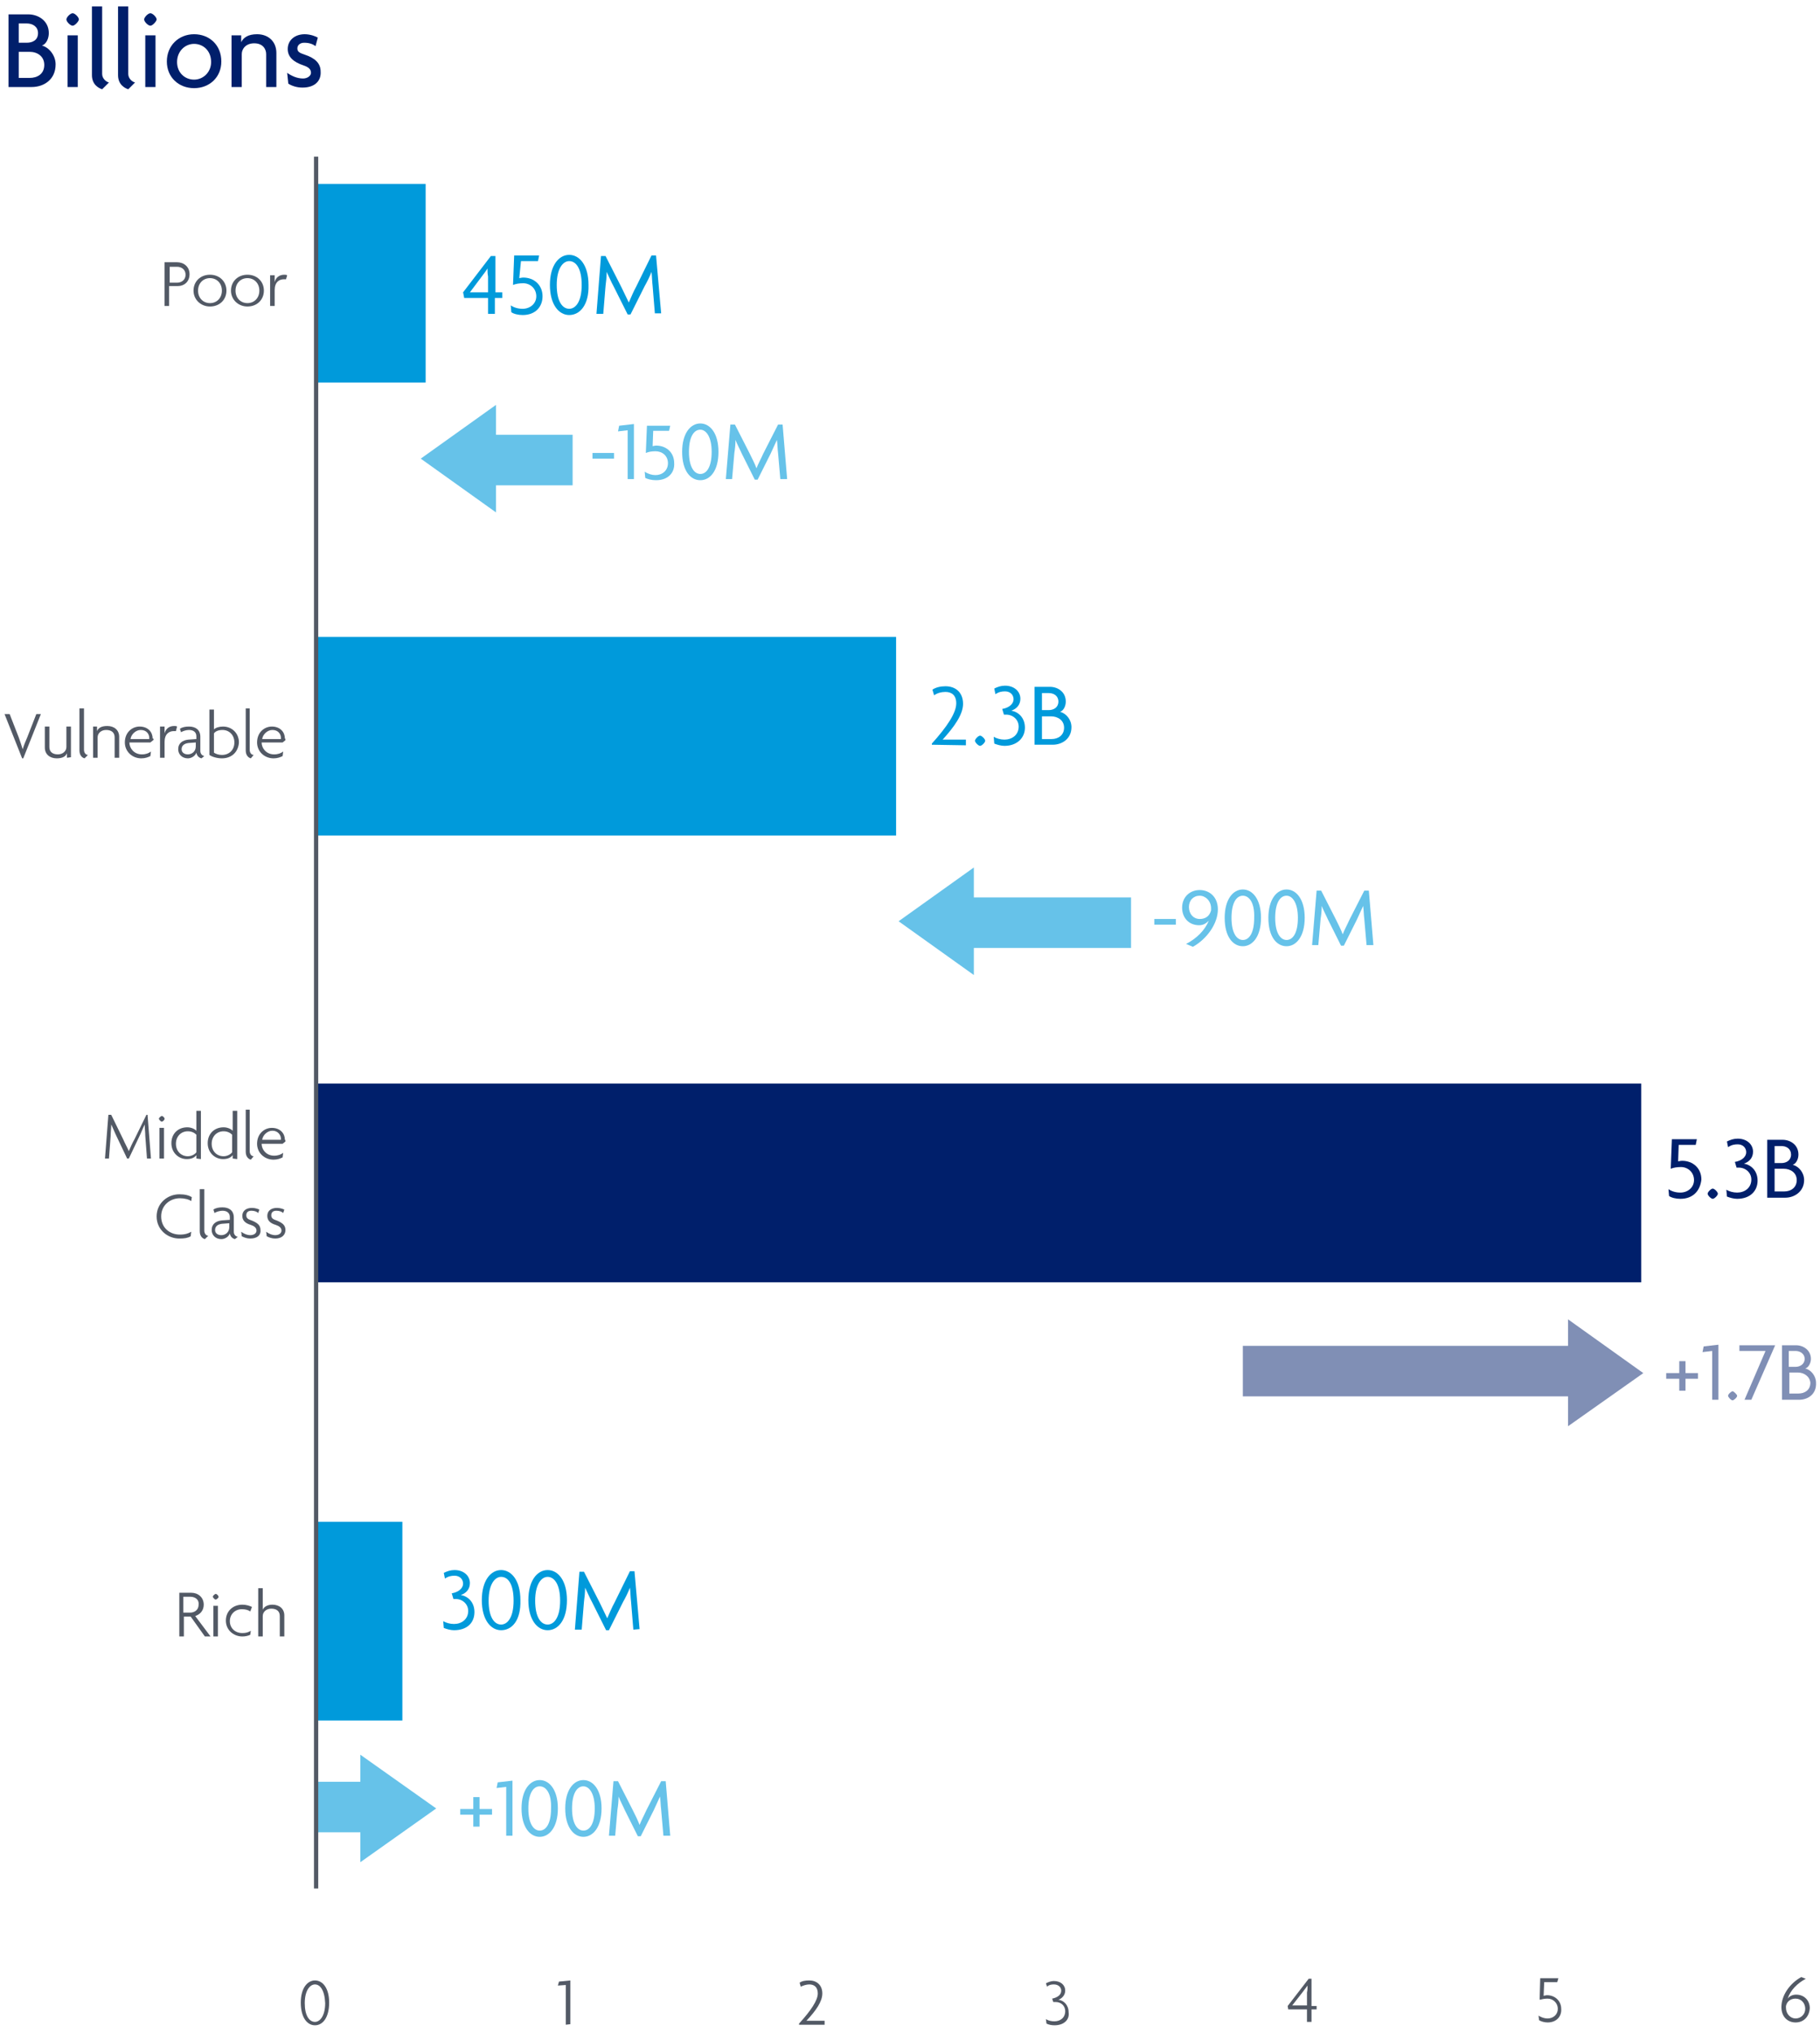
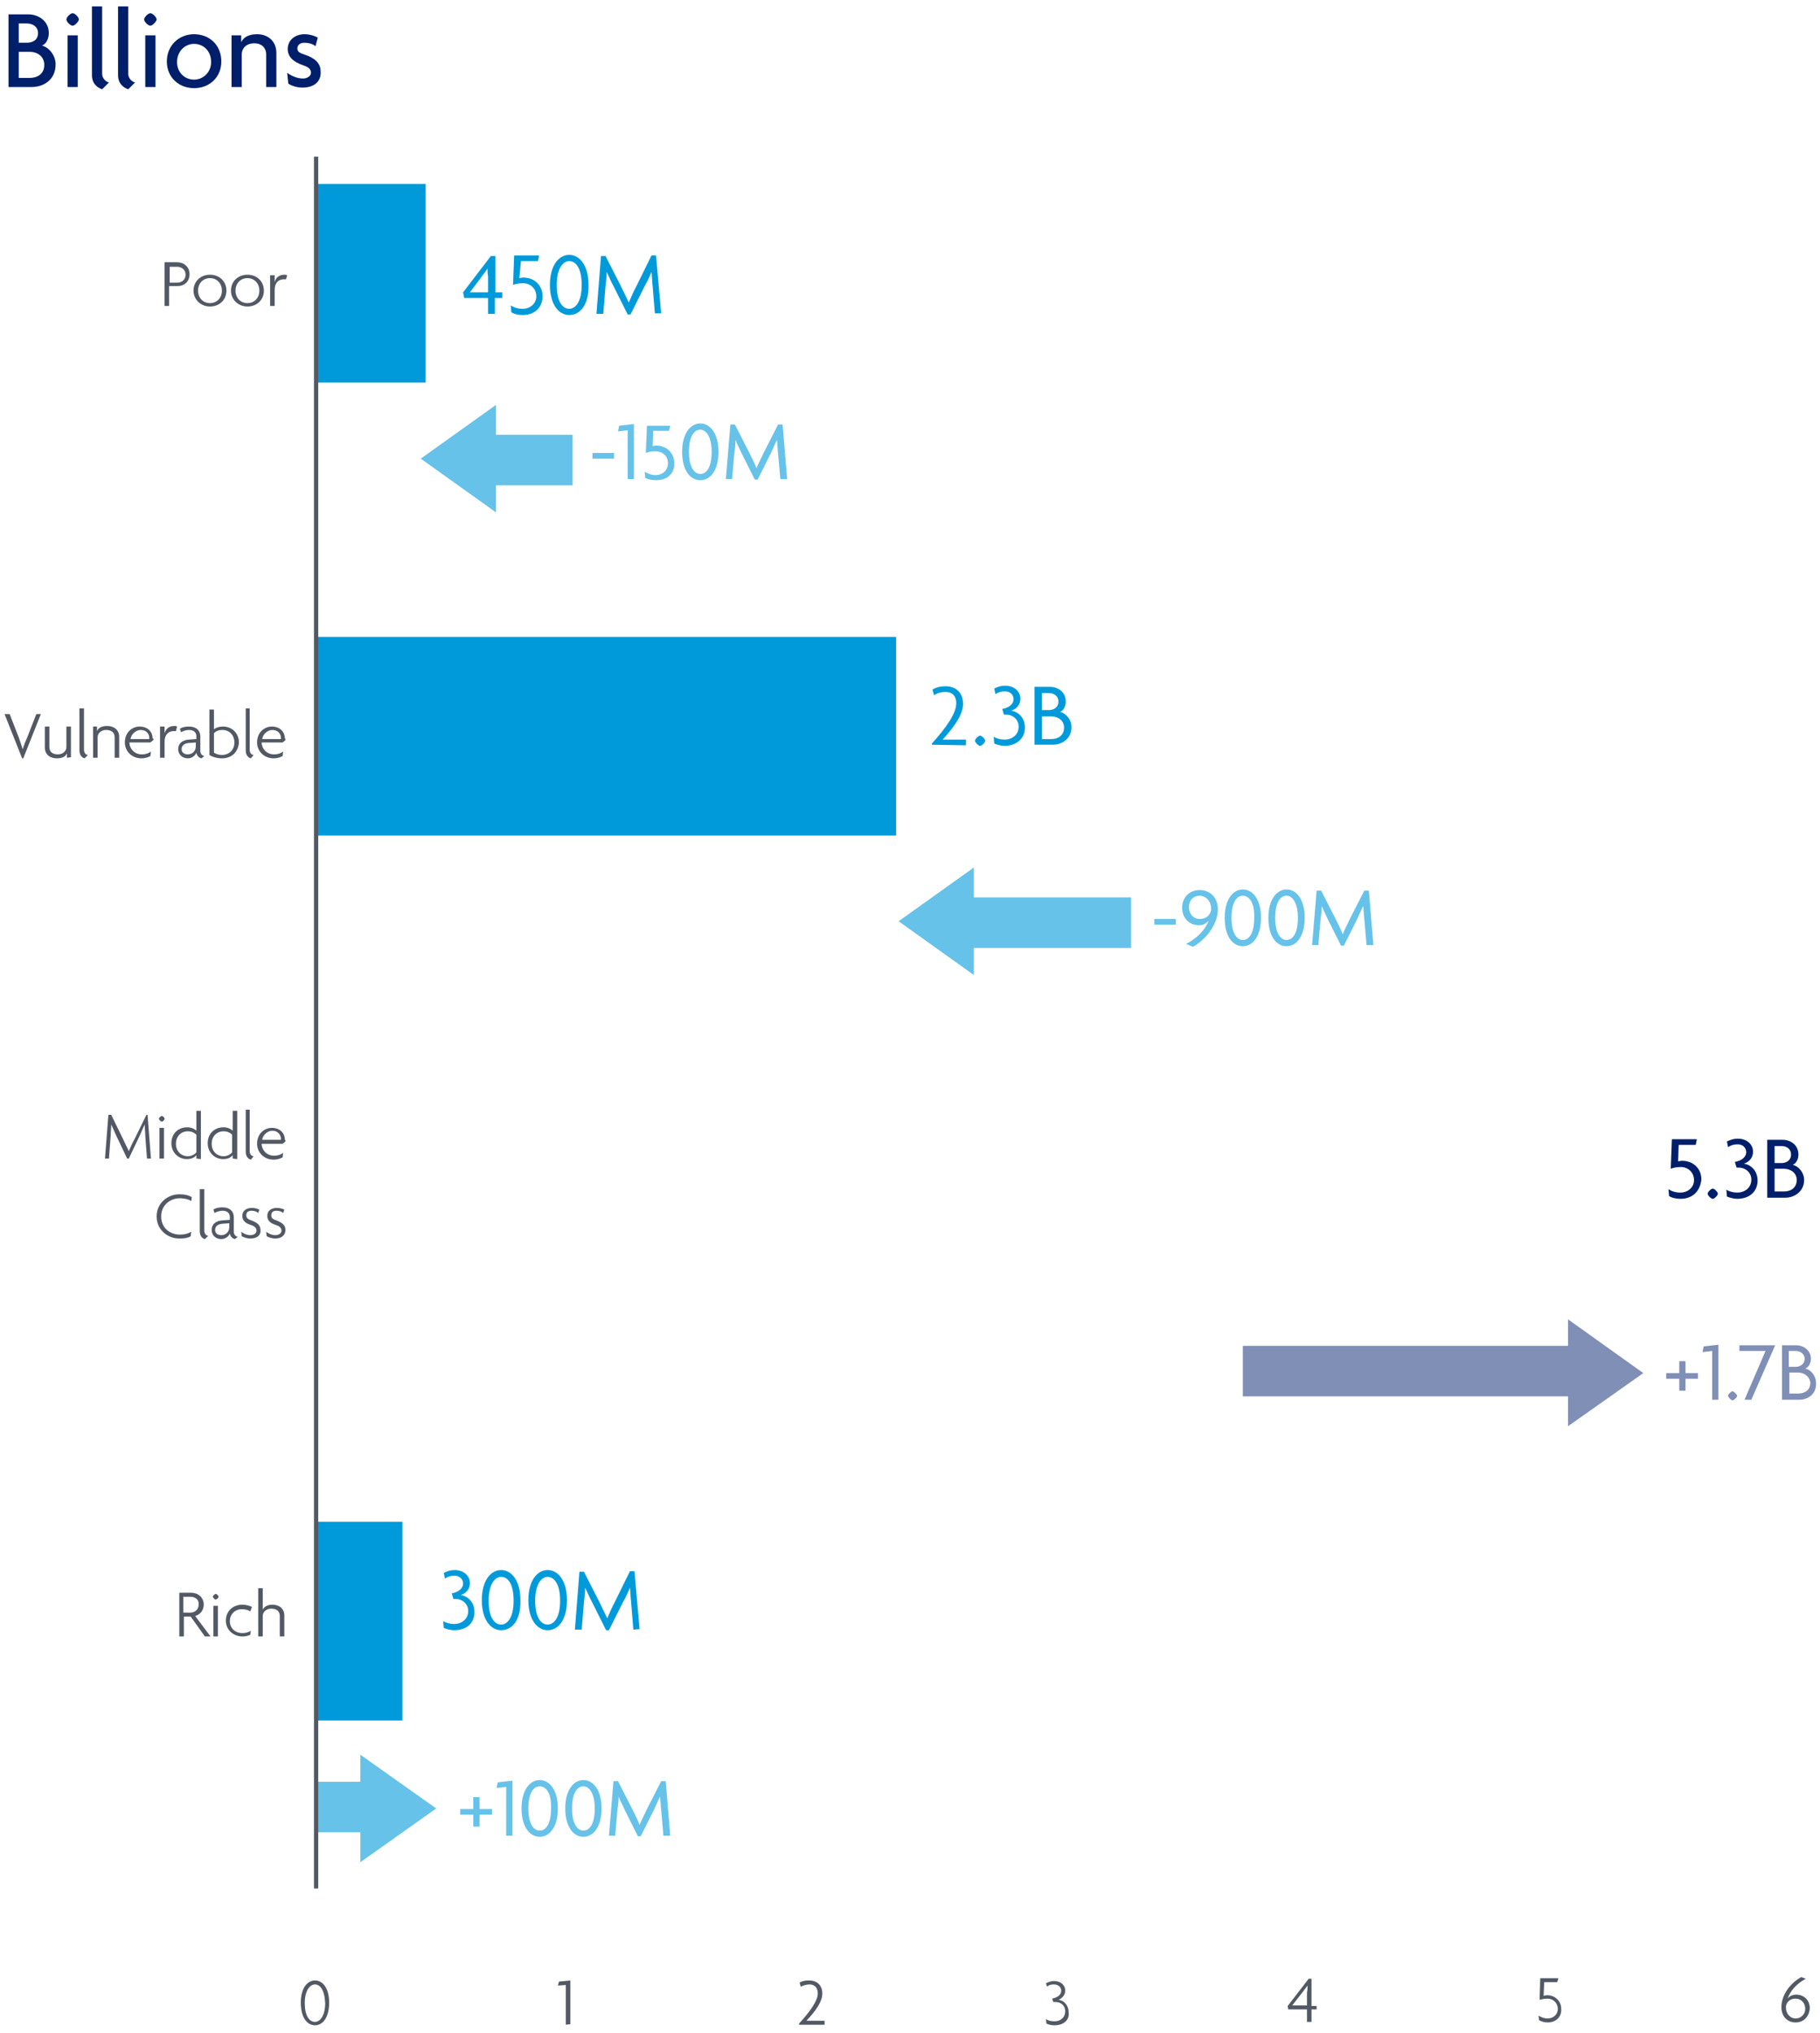
<svg xmlns="http://www.w3.org/2000/svg" version="1.1" id="Appearance" x="0px" y="0px" viewBox="0 0 320.7 358.2" style="enable-background:new 0 0 320.7 358.2;" xml:space="preserve">
  <style type="text/css">
	.st0{fill:#001F6B;}
	.st1{fill:#525965;}
	.st2{fill:#808FB5;}
	.st3{fill:#009ADB;}
	.st4{fill:#66C2E9;}
	.st5{fill:#66C2E9;stroke:#66C2E9;stroke-miterlimit:10;}
	.st6{fill:#808FB5;stroke:#808FB5;stroke-miterlimit:10;}
	.st7{fill:none;stroke:#525965;stroke-width:0.75;stroke-miterlimit:10;}
</style>
  <g transform="translate(0 25.63)">
    <g>
      <path class="st0" d="M5.6-10.3H1.5v-12.8H5c1.7,0,3.6,1.1,3.6,3.3c0,0.9-0.4,1.9-1.2,2.2c1.2,0.3,2.4,1.7,2.4,3.3    C9.8-11.5,7.6-10.3,5.6-10.3L5.6-10.3z M4.7-21.5H3.3v3.4h1.4c1.1,0,2-0.5,2-1.7C6.7-20.9,5.8-21.5,4.7-21.5z M5.2-16.5H3.3v4.6    h1.9c1.4,0,2.6-0.7,2.6-2.3C7.8-15.7,6.6-16.5,5.2-16.5L5.2-16.5z" />
      <path class="st0" d="M12.8-21.1c-0.4,0-1.1-0.7-1.1-1.1c0-0.4,0.7-1.1,1.1-1.1c0.4,0,1.1,0.7,1.1,1.1    C13.9-21.9,13.2-21.1,12.8-21.1z M11.9-10.3v-9.1h1.8v9.1H11.9z" />
      <path class="st0" d="M18-9.9c-0.6-0.2-1.8-0.8-1.8-2.5v-12.1H18v11.9c0,0.8,0.7,1.4,1.2,1.5L18-9.9L18-9.9z" />
      <path class="st0" d="M22.6-9.9c-0.6-0.2-1.8-0.8-1.8-2.5v-12.1h1.8v11.9c0,0.8,0.7,1.4,1.2,1.5L22.6-9.9L22.6-9.9z" />
      <path class="st0" d="M26.5-21.1c-0.4,0-1.1-0.7-1.1-1.1c0-0.4,0.7-1.1,1.1-1.1c0.4,0,1.1,0.7,1.1,1.1    C27.6-21.9,26.9-21.1,26.5-21.1z M25.6-10.3v-9.1h1.8v9.1H25.6z" />
      <path class="st0" d="M34.2-10.1c-2.7,0-4.8-1.9-4.8-4.7c0-2.8,2.1-4.8,4.8-4.8s4.8,1.9,4.8,4.8C39-12,36.9-10.1,34.2-10.1z     M34.2-17.9c-1.6,0-3,1.3-3,3.2c0,1.9,1.4,3.1,3,3.1c1.6,0,3-1.3,3-3.1C37.2-16.7,35.8-17.9,34.2-17.9z" />
      <path class="st0" d="M46.9-10.3v-5.8c0-0.9-0.6-1.9-2.1-1.9c-1.5,0-2.2,1-2.2,1.9v5.8h-1.8v-9.1h1.7v1.2h0    c0.4-0.8,1.2-1.4,2.8-1.4c2,0,3.4,1.3,3.4,3.3v6L46.9-10.3L46.9-10.3z" />
      <path class="st0" d="M53.3-10.2c-1,0-1.9-0.3-2.5-0.7l-0.2-1.9c0.7,0.5,1.7,1,2.8,1c0.8,0,1.4-0.5,1.4-1c0-0.6-0.4-1-1.3-1.3    c-1.8-0.6-2.8-1.5-2.8-2.9c0-1.5,1.2-2.6,3-2.6c1,0,2,0.4,2.3,0.6l-0.4,1.5c-0.4-0.3-1-0.6-2-0.6c-0.7,0-1.2,0.4-1.2,1    c0,0.6,0.4,0.8,1.3,1.1c1.8,0.6,2.8,1.5,2.8,3C56.6-11.4,55.5-10.2,53.3-10.2L53.3-10.2z" />
    </g>
  </g>
  <g>
    <g>
      <path class="st1" d="M25.9,204.1l-0.3-4c0-0.6-0.1-1.3-0.1-2h0c-0.3,0.6-0.6,1.4-0.9,2l-1.9,4h-0.3l-1.9-4c-0.3-0.6-0.6-1.4-0.9-2    h0c0,0.6-0.1,1.4-0.1,2l-0.3,4h-0.7l0.6-7.7h0.5l2.1,4.3c0.3,0.7,0.7,1.4,1,2.1h0c0.3-0.7,0.6-1.4,1-2.1l2.1-4.3H26l0.6,7.7H25.9    L25.9,204.1z" />
      <path class="st1" d="M28.5,197.6c-0.2,0-0.5-0.4-0.5-0.5c0-0.2,0.4-0.5,0.5-0.5c0.2,0,0.5,0.3,0.5,0.5    C29,197.3,28.7,197.6,28.5,197.6z M28.1,204.1v-5.4h0.8v5.4H28.1z" />
      <path class="st1" d="M34.6,204.1v-0.6h0c-0.3,0.4-0.8,0.7-1.7,0.7c-1.4,0-2.7-1.1-2.7-2.8c0-1.7,1.2-2.8,2.8-2.8    c0.7,0,1.3,0.3,1.6,0.6v-3.5h0.8v8.5L34.6,204.1L34.6,204.1z M34.6,199.9c-0.3-0.3-0.8-0.6-1.5-0.6c-1.2,0-2.1,0.9-2.1,2.2    s0.9,2.2,2.1,2.2c0.7,0,1.3-0.4,1.5-0.7V199.9L34.6,199.9z" />
      <path class="st1" d="M41,204.1v-0.6h0c-0.3,0.4-0.8,0.7-1.7,0.7c-1.4,0-2.7-1.1-2.7-2.8c0-1.7,1.2-2.8,2.8-2.8    c0.7,0,1.3,0.3,1.6,0.6v-3.5h0.8v8.5L41,204.1L41,204.1z M40.9,199.9c-0.3-0.3-0.8-0.6-1.5-0.6c-1.2,0-2.1,0.9-2.1,2.2    s0.9,2.2,2.1,2.2c0.7,0,1.3-0.4,1.5-0.7V199.9L40.9,199.9z" />
      <path class="st1" d="M44.2,204.3c-0.4-0.1-0.9-0.5-0.9-1.4v-7.4H44v7.3c0,0.5,0.3,0.9,0.7,0.9L44.2,204.3L44.2,204.3z" />
      <path class="st1" d="M50.3,201.1l-0.5,0.4h-3.7c0,1,0.8,2.1,2.2,2.1c0.7,0,1.2-0.2,1.6-0.5l-0.1,0.8c-0.4,0.2-0.9,0.4-1.6,0.4    c-1.6,0-2.9-1.2-2.9-2.8c0-1.8,1.3-2.8,2.6-2.8c1.5,0,2.3,1,2.3,2.1C50.3,200.8,50.3,200.9,50.3,201.1L50.3,201.1z M48,199.2    c-0.9,0-1.7,0.8-1.8,1.6h3.3c0,0,0-0.1,0-0.2C49.5,200,49,199.2,48,199.2L48,199.2z" />
      <path class="st1" d="M33.7,211.6c-0.4-0.3-1.2-0.5-2-0.5c-1.7,0-3.3,1.2-3.3,3.2c0,2,1.5,3.2,3.3,3.2c0.9,0,1.5-0.2,2-0.5    l-0.1,0.8c-0.5,0.3-1.1,0.4-2,0.4c-2,0-4-1.5-4-3.9c0-2.4,2-3.9,4-3.9c1,0,1.7,0.2,2.2,0.5L33.7,211.6z" />
      <path class="st1" d="M36.1,218.3c-0.4-0.1-0.9-0.5-0.9-1.4v-7.4h0.8v7.3c0,0.5,0.3,0.9,0.7,0.9L36.1,218.3L36.1,218.3z" />
      <path class="st1" d="M41.4,218.3c-0.4-0.1-0.8-0.4-0.9-1c-0.2,0.6-0.9,1-1.5,1c-1,0-1.7-0.7-1.7-1.6c0-1.1,0.8-1.6,1.8-1.7    l1.4-0.1v-0.5c0-0.7-0.5-1.1-1.3-1.1c-0.5,0-1.1,0.2-1.4,0.4l-0.2-0.6c0.4-0.3,1-0.4,1.6-0.4c1.2,0,2,0.6,2,1.8v2.5    c0,0.5,0.3,0.8,0.7,0.9L41.4,218.3L41.4,218.3z M40.4,215.5l-1.3,0.1c-0.8,0.1-1.2,0.5-1.2,1.1c0,0.5,0.4,0.9,1.1,0.9    c0.7,0,1.4-0.5,1.4-1.4V215.5L40.4,215.5z" />
      <path class="st1" d="M44.1,218.2c-0.6,0-1.1-0.2-1.5-0.4l-0.1-0.8c0.4,0.3,1,0.6,1.6,0.6c0.6,0,1.1-0.3,1.1-0.8c0-0.5-0.4-0.8-1-1    c-1-0.3-1.5-0.8-1.5-1.6c0-0.9,0.7-1.4,1.7-1.4c0.6,0,1.1,0.2,1.3,0.3l-0.2,0.6c-0.2-0.2-0.6-0.4-1.2-0.4s-0.9,0.3-0.9,0.8    c0,0.5,0.3,0.7,0.9,0.9c1,0.4,1.6,0.8,1.6,1.7C46,217.6,45.3,218.2,44.1,218.2z" />
      <path class="st1" d="M48.5,218.2c-0.6,0-1.1-0.2-1.5-0.4l-0.1-0.8c0.4,0.3,1,0.6,1.6,0.6c0.6,0,1.1-0.3,1.1-0.8c0-0.5-0.4-0.8-1-1    c-1-0.3-1.5-0.8-1.5-1.6c0-0.9,0.7-1.4,1.7-1.4c0.6,0,1.1,0.2,1.3,0.3l-0.2,0.6c-0.2-0.2-0.6-0.4-1.2-0.4s-0.9,0.3-0.9,0.8    c0,0.5,0.3,0.7,0.9,0.9c1,0.4,1.6,0.8,1.6,1.7C50.3,217.6,49.6,218.2,48.5,218.2z" />
    </g>
-     <rect x="55.9" y="190.9" class="st0" width="233.3" height="35" />
    <g>
      <path class="st2" d="M297,242.9v2.1h-1.1v-2.1h-2.3v-1h2.3v-2.1h1.1v2.1h2.2v1H297z" />
      <path class="st2" d="M301.7,246.6v-8.6l-1.7,0.2l0.2-1l2.6-0.3v9.7L301.7,246.6L301.7,246.6z" />
      <path class="st2" d="M305.3,246.7c-0.3,0-0.8-0.6-0.8-0.8c0-0.3,0.6-0.8,0.8-0.8s0.8,0.6,0.8,0.8    C306.1,246.2,305.5,246.7,305.3,246.7z" />
      <path class="st2" d="M308.6,246.6h-1.2l3.7-8.6h-4.6v-1h6.3L308.6,246.6L308.6,246.6z" />
      <path class="st2" d="M317,246.6h-3V237h2.5c1.3,0,2.6,0.9,2.6,2.4c0,0.7-0.4,1.5-1,1.7c1,0.2,1.9,1.3,1.9,2.5    C320.1,245.6,318.6,246.6,317,246.6L317,246.6z M316.4,238h-1.2v2.8h1.2c0.8,0,1.6-0.5,1.6-1.4S317.2,238,316.4,238L316.4,238z     M316.8,241.8h-1.5v3.7h1.6c1.1,0,2.1-0.6,2.1-1.9C318.9,242.5,317.9,241.8,316.8,241.8L316.8,241.8z" />
    </g>
    <g>
      <path class="st0" d="M296.1,211.2c-0.8,0-1.6-0.2-2-0.5l-0.1-1.2c0.6,0.4,1.3,0.6,2.1,0.6c1.3,0,2.4-0.9,2.4-2.2    c0-1.4-1.1-2.3-2.3-2.3c-0.7,0-1.3,0.1-1.8,0.3l0.2-5.2h4.4l-0.2,1h-3l-0.1,2.9c0.1,0,0.4-0.1,0.7-0.1c1.9,0,3.4,1.3,3.4,3.3    C299.6,209.7,298.4,211.2,296.1,211.2L296.1,211.2z" />
      <path class="st0" d="M301.8,211.2c-0.3,0-0.9-0.6-0.9-0.9c0-0.3,0.6-0.9,0.9-0.9s0.9,0.6,0.9,0.9    C302.7,210.6,302.1,211.2,301.8,211.2z" />
      <path class="st0" d="M306.1,211.2c-0.6,0-1.3-0.2-1.8-0.4l-0.1-1.2c0.5,0.3,1.2,0.5,1.9,0.5c1.3,0,2.5-0.8,2.5-2.3    c0-1.2-1-2.1-2.2-2.1c-0.1,0-0.3,0-0.4,0l-0.3-1c1.2-0.2,2-0.9,2-1.7c0-0.8-0.6-1.4-1.5-1.4c-0.6,0-1.1,0.1-1.7,0.5l-0.2-1    c0.6-0.3,1.2-0.5,1.9-0.5c1.6,0,2.7,1,2.7,2.3c0,1.1-0.7,1.8-1.6,2.1c1.2,0.2,2.4,1.2,2.4,3C309.7,209.8,308.4,211.2,306.1,211.2    L306.1,211.2z" />
      <path class="st0" d="M314.6,211h-3.2v-10.2h2.7c1.4,0,2.8,0.9,2.8,2.6c0,0.8-0.4,1.6-1,1.8c1.1,0.3,2,1.4,2,2.7    C317.9,209.9,316.2,211,314.6,211L314.6,211z M313.9,201.9h-1.2v3h1.2c0.9,0,1.7-0.5,1.7-1.5S314.8,201.9,313.9,201.9L313.9,201.9    z M314.3,205.9h-1.6v4h1.7c1.2,0,2.2-0.7,2.2-2C316.6,206.6,315.5,205.9,314.3,205.9L314.3,205.9z" />
    </g>
  </g>
  <g>
    <rect x="55.9" y="112.2" class="st3" width="102" height="35" />
    <g>
      <path class="st1" d="M4.1,133.6H3.9l-3.1-7.8h0.9l1.6,4.1c0.2,0.6,0.5,1.4,0.7,2.1h0c0.2-0.7,0.5-1.4,0.8-2.1l1.6-4.1h0.8    L4.1,133.6L4.1,133.6z" />
      <path class="st1" d="M11.8,133.5v-0.8h0c-0.2,0.5-0.7,0.9-1.8,0.9c-1.2,0-2.1-0.7-2.1-1.9V128h0.8v3.6c0,0.8,0.5,1.3,1.5,1.3    c0.9,0,1.5-0.6,1.5-1.3V128h0.8v5.4L11.8,133.5L11.8,133.5z" />
      <path class="st1" d="M14.9,133.6c-0.4-0.1-0.9-0.5-0.9-1.4v-7.4h0.8v7.3c0,0.5,0.3,0.9,0.7,0.9L14.9,133.6L14.9,133.6z" />
      <path class="st1" d="M20.2,133.5v-3.6c0-0.8-0.5-1.3-1.5-1.3c-0.9,0-1.5,0.6-1.5,1.3v3.6h-0.8V128h0.7v0.8h0    c0.2-0.5,0.7-0.9,1.8-0.9c1.2,0,2.1,0.7,2.1,1.9v3.7L20.2,133.5L20.2,133.5z" />
      <path class="st1" d="M27,130.4l-0.5,0.4h-3.7c0,1,0.8,2.1,2.2,2.1c0.7,0,1.2-0.2,1.6-0.5l-0.1,0.8c-0.4,0.2-0.9,0.4-1.6,0.4    c-1.6,0-2.9-1.2-2.9-2.8c0-1.8,1.3-2.8,2.6-2.8c1.5,0,2.3,1,2.3,2.1C27.1,130.1,27.1,130.3,27,130.4L27,130.4z M24.8,128.6    c-0.9,0-1.7,0.8-1.8,1.6h3.3c0,0,0-0.1,0-0.2C26.3,129.3,25.8,128.6,24.8,128.6L24.8,128.6z" />
      <path class="st1" d="M31,128.8c-0.1,0-0.3,0-0.4,0c-0.8,0-1.6,0.5-1.6,1.9v2.8h-0.8V128H29v1.2h0c0.2-0.8,0.8-1.3,1.7-1.3    c0.1,0,0.4,0,0.5,0.1L31,128.8L31,128.8z" />
      <path class="st1" d="M35.5,133.6c-0.4-0.1-0.8-0.4-0.9-1c-0.2,0.6-0.9,1-1.5,1c-1,0-1.7-0.7-1.7-1.6c0-1.1,0.8-1.6,1.8-1.7    l1.4-0.1v-0.5c0-0.7-0.5-1.1-1.3-1.1c-0.5,0-1.1,0.2-1.4,0.4l-0.2-0.6c0.4-0.3,1-0.4,1.6-0.4c1.2,0,2,0.6,2,1.8v2.5    c0,0.5,0.3,0.8,0.7,0.9L35.5,133.6L35.5,133.6z M34.5,130.8l-1.3,0.1c-0.8,0.1-1.2,0.5-1.2,1.1c0,0.5,0.4,0.9,1.1,0.9    c0.7,0,1.4-0.5,1.4-1.4V130.8L34.5,130.8z" />
      <path class="st1" d="M39.1,133.6c-0.9,0-1.8-0.3-2.2-0.6v-8h0.8v3.5c0.3-0.3,0.9-0.5,1.6-0.5c1.6,0,2.8,1.2,2.8,2.8    C42,132.4,40.9,133.6,39.1,133.6L39.1,133.6z M39.2,128.6c-0.8,0-1.3,0.3-1.5,0.6v3.4c0.3,0.2,0.8,0.4,1.4,0.4    c1.3,0,2.2-0.9,2.2-2.2C41.3,129.5,40.4,128.6,39.2,128.6L39.2,128.6z" />
      <path class="st1" d="M44.2,133.6c-0.4-0.1-0.9-0.5-0.9-1.4v-7.4H44v7.3c0,0.5,0.3,0.9,0.7,0.9L44.2,133.6L44.2,133.6z" />
      <path class="st1" d="M50.3,130.4l-0.5,0.4h-3.7c0,1,0.8,2.1,2.2,2.1c0.7,0,1.2-0.2,1.6-0.5l-0.1,0.8c-0.4,0.2-0.9,0.4-1.6,0.4    c-1.6,0-2.9-1.2-2.9-2.8c0-1.8,1.3-2.8,2.6-2.8c1.5,0,2.3,1,2.3,2.1C50.3,130.1,50.3,130.3,50.3,130.4L50.3,130.4z M48,128.6    c-0.9,0-1.7,0.8-1.8,1.6h3.3c0,0,0-0.1,0-0.2C49.5,129.3,49,128.6,48,128.6L48,128.6z" />
    </g>
    <g>
      <path class="st3" d="M164.2,131.2V131c2.7-3,4.3-5.4,4.3-7.1c0-1.4-0.8-2-1.9-2c-0.7,0-1.5,0.2-2,0.6l-0.3-1    c0.6-0.4,1.4-0.6,2.3-0.6c1.8,0,3.1,1.1,3.1,3.1c0,1.9-1.6,4.1-3.6,6.3h4.1v1L164.2,131.2L164.2,131.2z" />
      <path class="st3" d="M172.7,131.4c-0.3,0-0.9-0.6-0.9-0.9c0-0.3,0.6-0.9,0.9-0.9s0.9,0.6,0.9,0.9    C173.6,130.8,173,131.4,172.7,131.4z" />
      <path class="st3" d="M177,131.4c-0.6,0-1.3-0.2-1.8-0.4l-0.1-1.2c0.5,0.3,1.2,0.5,1.9,0.5c1.3,0,2.5-0.8,2.5-2.3    c0-1.2-1-2.1-2.2-2.1c-0.1,0-0.3,0-0.4,0l-0.3-1c1.2-0.2,2-0.9,2-1.7c0-0.8-0.6-1.4-1.5-1.4c-0.6,0-1.1,0.1-1.7,0.5l-0.2-1    c0.6-0.3,1.2-0.5,1.9-0.5c1.6,0,2.7,1,2.7,2.3c0,1.1-0.7,1.8-1.6,2.1c1.2,0.2,2.4,1.2,2.4,3C180.6,130,179.2,131.4,177,131.4    L177,131.4z" />
      <path class="st3" d="M185.5,131.2h-3.2V121h2.7c1.4,0,2.8,0.9,2.8,2.6c0,0.8-0.4,1.6-1,1.8c1.1,0.3,2,1.4,2,2.7    C188.8,130.2,187.1,131.2,185.5,131.2L185.5,131.2z M184.8,122.1h-1.2v3h1.2c0.9,0,1.7-0.5,1.7-1.5S185.7,122.1,184.8,122.1    L184.8,122.1z M185.2,126.2h-1.6v4h1.7c1.2,0,2.2-0.7,2.2-2C187.5,126.9,186.4,126.2,185.2,126.2L185.2,126.2z" />
    </g>
    <g>
      <path class="st4" d="M203.4,162.9v-1h3.8v1H203.4z" />
      <path class="st4" d="M210.2,166.8l-1.2-0.5c1.9-1,3.3-2.4,4-4.1c-0.4,0.4-0.9,0.8-1.7,0.8c-1.8,0-3-1.3-3-3.1    c0-1.8,1.3-3.1,3.1-3.1c1.7,0,3.2,1.2,3.2,3.4C214.6,162.7,212.7,165.4,210.2,166.8L210.2,166.8z M211.4,157.8    c-1.1,0-1.9,0.8-1.9,2c0,1.2,0.8,2.1,1.9,2.1c0.9,0,1.7-0.4,2-1.5c0-0.1,0-0.3,0-0.4C213.4,158.7,212.4,157.8,211.4,157.8    L211.4,157.8z" />
      <path class="st4" d="M219,166.7c-1.7,0-3.2-1.6-3.2-5c0-3.3,1.5-5,3.2-5c1.7,0,3.2,1.7,3.2,5C222.2,165,220.7,166.7,219,166.7z     M219,157.8c-1.1,0-2,1.2-2,3.9c0,2.8,1,3.9,2,3.9c1.1,0,2-1.2,2-3.9C221.1,159,220.1,157.8,219,157.8z" />
      <path class="st4" d="M226.7,166.7c-1.7,0-3.2-1.6-3.2-5c0-3.3,1.5-5,3.2-5c1.7,0,3.2,1.7,3.2,5C229.9,165,228.4,166.7,226.7,166.7    z M226.7,157.8c-1.1,0-2,1.2-2,3.9c0,2.8,1,3.9,2,3.9c1.1,0,2-1.2,2-3.9C228.7,159,227.7,157.8,226.7,157.8z" />
      <path class="st4" d="M240.8,166.5l-0.4-4.6c-0.1-0.7-0.1-1.6-0.2-2.3h0c-0.3,0.7-0.8,1.7-1.1,2.4l-2.3,4.6h-0.5l-2.3-4.6    c-0.3-0.7-0.8-1.6-1.1-2.4h0c0,0.8-0.1,1.7-0.2,2.3l-0.4,4.6h-1.1l0.8-9.6h0.8l2.6,5.1c0.4,0.8,0.9,1.8,1.2,2.6h0    c0.3-0.8,0.8-1.7,1.2-2.6l2.6-5.1h0.8l0.8,9.6H240.8L240.8,166.5z" />
    </g>
  </g>
  <g>
    <rect x="55.7" y="32.4" class="st3" width="19.3" height="35" />
    <g>
      <path class="st1" d="M31.3,50.4h-1.5v3.5h-0.8v-7.7h2.2c1.2,0,2.2,0.8,2.2,2.1S32.5,50.4,31.3,50.4L31.3,50.4z M31.2,47h-1.3v2.8    h1.3c0.8,0,1.5-0.5,1.5-1.4C32.7,47.5,32,47,31.2,47L31.2,47z" />
      <path class="st1" d="M37,54c-1.6,0-2.9-1.2-2.9-2.8s1.2-2.8,2.9-2.8s2.9,1.2,2.9,2.8S38.7,54,37,54z M37,49    c-1.2,0-2.1,0.9-2.1,2.2s0.9,2.2,2.1,2.2s2.1-0.9,2.1-2.2S38.2,49,37,49z" />
      <path class="st1" d="M43.6,54c-1.6,0-2.9-1.2-2.9-2.8s1.2-2.8,2.9-2.8s2.9,1.2,2.9,2.8S45.3,54,43.6,54z M43.6,49    c-1.2,0-2.1,0.9-2.1,2.2s0.9,2.2,2.1,2.2s2.1-0.9,2.1-2.2S44.8,49,43.6,49z" />
      <path class="st1" d="M50.4,49.2c-0.1,0-0.3,0-0.4,0c-0.8,0-1.6,0.5-1.6,1.9v2.8h-0.8v-5.4h0.8v1.2h0c0.2-0.8,0.8-1.3,1.7-1.3    c0.1,0,0.4,0,0.5,0.1L50.4,49.2L50.4,49.2z" />
    </g>
    <g>
      <path class="st3" d="M87.2,52.5v2.8h-1.2v-2.8h-4.2l-0.2-1l4.9-6.4h0.8v6.4h1.2v1H87.2z M85.9,47.3c-0.3,0.5-0.7,1-1,1.4l-2.1,2.8    h3.2v-2.8C85.9,48.2,85.9,47.8,85.9,47.3L85.9,47.3L85.9,47.3z" />
      <path class="st3" d="M92.1,55.5c-0.8,0-1.6-0.2-2-0.5L90,53.8c0.6,0.4,1.3,0.6,2.1,0.6c1.3,0,2.4-0.9,2.4-2.2    c0-1.4-1.1-2.3-2.3-2.3c-0.7,0-1.3,0.1-1.8,0.3l0.2-5.2h4.4l-0.2,1h-3L91.5,49c0.1,0,0.4-0.1,0.7-0.1c1.9,0,3.4,1.3,3.4,3.3    C95.6,54,94.4,55.5,92.1,55.5L92.1,55.5z" />
      <path class="st3" d="M100.3,55.5c-1.8,0-3.4-1.8-3.4-5.3c0-3.5,1.6-5.3,3.4-5.3c1.8,0,3.4,1.8,3.4,5.3    C103.8,53.7,102.2,55.5,100.3,55.5z M100.3,46c-1.1,0-2.2,1.3-2.2,4.2c0,2.9,1,4.2,2.2,4.2c1.1,0,2.2-1.2,2.2-4.2    C102.5,47.3,101.5,46,100.3,46z" />
      <path class="st3" d="M115.4,55.3l-0.4-4.9c-0.1-0.8-0.1-1.7-0.2-2.5h0c-0.3,0.8-0.8,1.8-1.2,2.5l-2.5,5h-0.5l-2.5-5    c-0.4-0.7-0.8-1.7-1.2-2.5h0c0,0.8-0.1,1.8-0.2,2.5l-0.4,4.9h-1.2l0.8-10.2h0.8l2.8,5.5c0.4,0.8,0.9,1.9,1.3,2.7h0    c0.4-0.9,0.8-1.9,1.3-2.8l2.7-5.5h0.8l0.9,10.2H115.4L115.4,55.3z" />
    </g>
    <g>
      <path class="st4" d="M104.4,80.8v-1h3.8v1H104.4z" />
      <path class="st4" d="M110.6,84.4v-8.6l-1.7,0.2l0.2-1l2.6-0.3v9.7L110.6,84.4L110.6,84.4z" />
      <path class="st4" d="M115.6,84.6c-0.8,0-1.5-0.2-1.9-0.4l-0.1-1.1c0.6,0.4,1.3,0.6,1.9,0.6c1.2,0,2.2-0.8,2.2-2.1    c0-1.3-1-2.1-2.2-2.1c-0.7,0-1.2,0.1-1.7,0.3l0.2-4.8h4.1l-0.2,0.9h-2.8l-0.1,2.7c0.1,0,0.4-0.1,0.6-0.1c1.8,0,3.2,1.2,3.2,3.1    C118.9,83.2,117.8,84.6,115.6,84.6L115.6,84.6z" />
      <path class="st4" d="M123.4,84.6c-1.7,0-3.2-1.6-3.2-5c0-3.3,1.5-5,3.2-5c1.7,0,3.2,1.7,3.2,5C126.6,83,125.1,84.6,123.4,84.6z     M123.4,75.7c-1.1,0-2,1.2-2,3.9c0,2.8,1,3.9,2,3.9c1.1,0,2-1.2,2-3.9C125.4,76.9,124.4,75.7,123.4,75.7z" />
      <path class="st4" d="M137.5,84.4l-0.4-4.6c-0.1-0.7-0.1-1.6-0.2-2.3h0c-0.3,0.7-0.8,1.7-1.1,2.4l-2.3,4.6H133l-2.3-4.6    c-0.3-0.7-0.8-1.6-1.1-2.4h0c0,0.8-0.1,1.7-0.2,2.3l-0.4,4.6h-1.1l0.8-9.6h0.8l2.6,5.1c0.4,0.8,0.9,1.8,1.2,2.6h0    c0.3-0.8,0.8-1.7,1.2-2.6l2.6-5.1h0.8l0.8,9.6H137.5L137.5,84.4z" />
    </g>
  </g>
  <g>
    <rect x="55.9" y="268.1" class="st3" width="15" height="35" />
    <g>
      <path class="st1" d="M36.1,288.3l-2.5-3.5h-1.2v3.5h-0.8v-7.7h2.1c1.2,0,2.2,0.8,2.2,2.1c0,1-0.6,1.7-1.5,2l2.7,3.6H36.1z     M33.5,281.3h-1.2v2.8h1.2c0.8,0,1.5-0.5,1.5-1.4C35.1,281.8,34.4,281.3,33.5,281.3L33.5,281.3z" />
      <path class="st1" d="M38,281.8c-0.2,0-0.5-0.4-0.5-0.5c0-0.2,0.4-0.5,0.5-0.5c0.2,0,0.5,0.3,0.5,0.5    C38.6,281.4,38.2,281.8,38,281.8z M37.6,288.3v-5.4h0.8v5.4H37.6z" />
      <path class="st1" d="M44.1,283.9c-0.4-0.3-0.9-0.4-1.5-0.4c-1.2,0-2.1,0.9-2.1,2.1c0,1.2,0.9,2.1,2.2,2.1c0.6,0,1-0.1,1.5-0.4    l-0.1,0.7c-0.4,0.2-0.9,0.3-1.4,0.3c-1.5,0-2.9-1.1-2.9-2.8s1.3-2.8,2.9-2.8c0.7,0,1.3,0.2,1.7,0.4L44.1,283.9L44.1,283.9z" />
      <path class="st1" d="M49.3,288.3v-3.6c0-0.8-0.5-1.3-1.5-1.3c-0.9,0-1.5,0.6-1.5,1.3v3.6h-0.8v-8.5h0.8v3.8h0    c0.2-0.5,0.8-0.9,1.7-0.9c1.2,0,2.1,0.7,2.1,1.9v3.7L49.3,288.3L49.3,288.3z" />
    </g>
    <g>
      <path class="st3" d="M80,287.2c-0.6,0-1.3-0.2-1.8-0.4l-0.1-1.2c0.5,0.3,1.2,0.5,1.9,0.5c1.3,0,2.5-0.8,2.5-2.3    c0-1.2-1-2.1-2.2-2.1c-0.1,0-0.3,0-0.4,0l-0.3-1c1.2-0.2,2-0.9,2-1.7c0-0.8-0.6-1.4-1.5-1.4c-0.6,0-1.1,0.1-1.7,0.5l-0.2-1    c0.6-0.3,1.2-0.5,1.9-0.5c1.6,0,2.7,1,2.7,2.3c0,1.1-0.7,1.8-1.6,2.1c1.2,0.2,2.4,1.2,2.4,3C83.6,285.9,82.3,287.2,80,287.2    L80,287.2z" />
      <path class="st3" d="M88.3,287.2c-1.8,0-3.4-1.8-3.4-5.3c0-3.5,1.6-5.3,3.4-5.3c1.8,0,3.4,1.8,3.4,5.3    C91.8,285.5,90.2,287.2,88.3,287.2z M88.3,277.8c-1.1,0-2.2,1.3-2.2,4.2c0,2.9,1,4.2,2.2,4.2c1.1,0,2.2-1.2,2.2-4.2    C90.5,279,89.5,277.8,88.3,277.8z" />
      <path class="st3" d="M96.5,287.2c-1.8,0-3.4-1.8-3.4-5.3c0-3.5,1.6-5.3,3.4-5.3c1.8,0,3.4,1.8,3.4,5.3    C99.9,285.5,98.3,287.2,96.5,287.2z M96.5,277.8c-1.1,0-2.2,1.3-2.2,4.2c0,2.9,1,4.2,2.2,4.2c1.1,0,2.2-1.2,2.2-4.2    C98.7,279,97.6,277.8,96.5,277.8z" />
      <path class="st3" d="M111.6,287.1l-0.4-4.9c-0.1-0.8-0.1-1.7-0.2-2.5h0c-0.3,0.8-0.8,1.8-1.2,2.5l-2.5,5h-0.5l-2.5-5    c-0.4-0.7-0.8-1.7-1.2-2.5h0c0,0.8-0.1,1.8-0.2,2.5l-0.4,4.9h-1.2l0.8-10.2h0.8l2.8,5.5c0.4,0.8,0.9,1.9,1.3,2.7h0    c0.4-0.9,0.8-1.9,1.3-2.8l2.7-5.5h0.8l0.9,10.2L111.6,287.1L111.6,287.1z" />
    </g>
    <g>
      <path class="st4" d="M84.5,319.7v2.1h-1.1v-2.1h-2.3v-1h2.3v-2.1h1.1v2.1h2.2v1H84.5z" />
      <path class="st4" d="M89.2,323.4v-8.6l-1.7,0.2l0.2-1l2.6-0.3v9.7L89.2,323.4L89.2,323.4z" />
      <path class="st4" d="M95.1,323.6c-1.7,0-3.2-1.7-3.2-5c0-3.3,1.5-5,3.2-5c1.7,0,3.2,1.7,3.2,5C98.3,321.9,96.8,323.6,95.1,323.6z     M95.1,314.7c-1.1,0-2,1.2-2,3.9c0,2.8,1,3.9,2,3.9c1.1,0,2-1.2,2-3.9C97.2,315.9,96.2,314.7,95.1,314.7z" />
      <path class="st4" d="M102.8,323.6c-1.7,0-3.2-1.7-3.2-5c0-3.3,1.5-5,3.2-5c1.7,0,3.2,1.7,3.2,5C106,321.9,104.5,323.6,102.8,323.6    z M102.8,314.7c-1.1,0-2,1.2-2,3.9c0,2.8,1,3.9,2,3.9c1.1,0,2-1.2,2-3.9C104.8,315.9,103.8,314.7,102.8,314.7z" />
      <path class="st4" d="M116.9,323.4l-0.4-4.6c-0.1-0.7-0.1-1.6-0.2-2.3h0c-0.3,0.7-0.8,1.7-1.1,2.4l-2.3,4.6h-0.5l-2.3-4.6    c-0.3-0.7-0.8-1.6-1.1-2.4h0c0,0.8-0.1,1.7-0.2,2.3l-0.4,4.6h-1.1l0.8-9.6h0.8l2.6,5.1c0.4,0.8,0.9,1.8,1.2,2.6h0    c0.3-0.8,0.8-1.7,1.2-2.6l2.6-5.1h0.8l0.8,9.6L116.9,323.4L116.9,323.4z" />
    </g>
  </g>
  <g>
    <path class="st1" d="M231.1,354v2.2h-0.8V354h-3.3l-0.1-0.6l3.7-4.8h0.5v4.8h0.9v0.6L231.1,354L231.1,354z M230.4,349.8   c-0.3,0.4-0.6,0.8-0.9,1.2l-1.8,2.3h2.6V351C230.4,350.6,230.4,350.3,230.4,349.8L230.4,349.8L230.4,349.8z" />
    <path class="st1" d="M55.5,356.8c-1.4,0-2.5-1.4-2.5-4c0-2.6,1.2-3.9,2.5-3.9c1.4,0,2.5,1.4,2.5,3.9   C58,355.4,56.9,356.8,55.5,356.8z M55.5,349.6c-0.9,0-1.8,1.1-1.8,3.3c0,2.2,0.8,3.3,1.8,3.3c0.9,0,1.8-1.1,1.8-3.3   C57.2,350.6,56.4,349.6,55.5,349.6z" />
    <path class="st1" d="M99.7,356.7v-7l-1.4,0.1l0.2-0.7l2-0.2v7.7L99.7,356.7L99.7,356.7z" />
    <path class="st1" d="M140.8,356.7v-0.2c2.1-2.3,3.3-4.1,3.3-5.3c0-1.1-0.6-1.6-1.5-1.6c-0.5,0-1.1,0.2-1.5,0.4l-0.2-0.7   c0.4-0.3,1-0.4,1.7-0.4c1.3,0,2.3,0.8,2.3,2.3c0,1.4-1.1,3-2.8,4.8h3.2v0.7L140.8,356.7L140.8,356.7z" />
    <path class="st1" d="M185.8,356.8c-0.5,0-1-0.1-1.4-0.3l-0.1-0.8c0.4,0.3,1,0.4,1.5,0.4c1,0,1.9-0.6,1.9-1.8c0-0.9-0.7-1.6-1.7-1.6   c-0.1,0-0.2,0-0.4,0l-0.2-0.6c1-0.2,1.6-0.7,1.6-1.4c0-0.6-0.5-1.1-1.3-1.1c-0.5,0-0.9,0.1-1.2,0.4l-0.2-0.6   c0.4-0.2,0.9-0.4,1.4-0.4c1.2,0,2,0.7,2,1.7c0,0.8-0.6,1.4-1.2,1.6c0.9,0.1,1.8,0.9,1.8,2.2C188.5,355.8,187.5,356.8,185.8,356.8   L185.8,356.8z" />
    <path class="st1" d="M316.4,356.3c-1.4,0-2.5-1-2.5-2.7c0-2.1,1.5-4.2,3.5-5.3l0.8,0.3c-1.5,0.8-2.7,2-3.2,3.5   c0.3-0.4,0.8-0.7,1.5-0.7c1.4,0,2.4,1,2.4,2.4C318.8,355.3,317.8,356.3,316.4,356.3L316.4,356.3z M316.4,352.1   c-0.8,0-1.5,0.4-1.7,1.3c0,0.1,0,0.2,0,0.3c0,1.1,0.8,1.9,1.7,1.9s1.7-0.7,1.7-1.7C318.1,352.9,317.4,352.1,316.4,352.1   L316.4,352.1z" />
    <path class="st1" d="M272.7,356.3c-0.6,0-1.2-0.2-1.5-0.4l-0.1-0.8c0.5,0.3,1,0.5,1.6,0.5c1,0,1.8-0.7,1.8-1.7s-0.8-1.8-1.8-1.8   c-0.5,0-1,0.1-1.4,0.2l0.1-3.8h3.2l-0.2,0.7h-2.3l-0.1,2.4c0.1,0,0.4-0.1,0.6-0.1c1.4,0,2.5,1,2.5,2.4   C275.2,355.2,274.3,356.3,272.7,356.3L272.7,356.3z" />
  </g>
  <g>
    <polygon class="st5" points="159.2,162.3 171.1,170.8 171.1,153.8  " />
    <rect x="171.1" y="158.6" class="st5" width="27.7" height="7.9" />
  </g>
  <g>
    <polygon class="st6" points="288.7,241.9 276.8,233.4 276.8,250.3  " />
    <rect x="219.5" y="237.6" class="st6" width="57.3" height="7.9" />
  </g>
  <g>
    <polygon class="st5" points="75,80.8 86.9,89.3 86.9,72.3  " />
    <rect x="86.9" y="77.1" class="st5" width="13.5" height="7.9" />
  </g>
  <g>
    <polygon class="st5" points="76,318.6 64,310.1 64,327.1  " />
    <rect x="56.5" y="314.4" class="st5" width="7.5" height="7.9" />
  </g>
  <line class="st7" x1="55.7" y1="27.6" x2="55.7" y2="332.7" />
</svg>